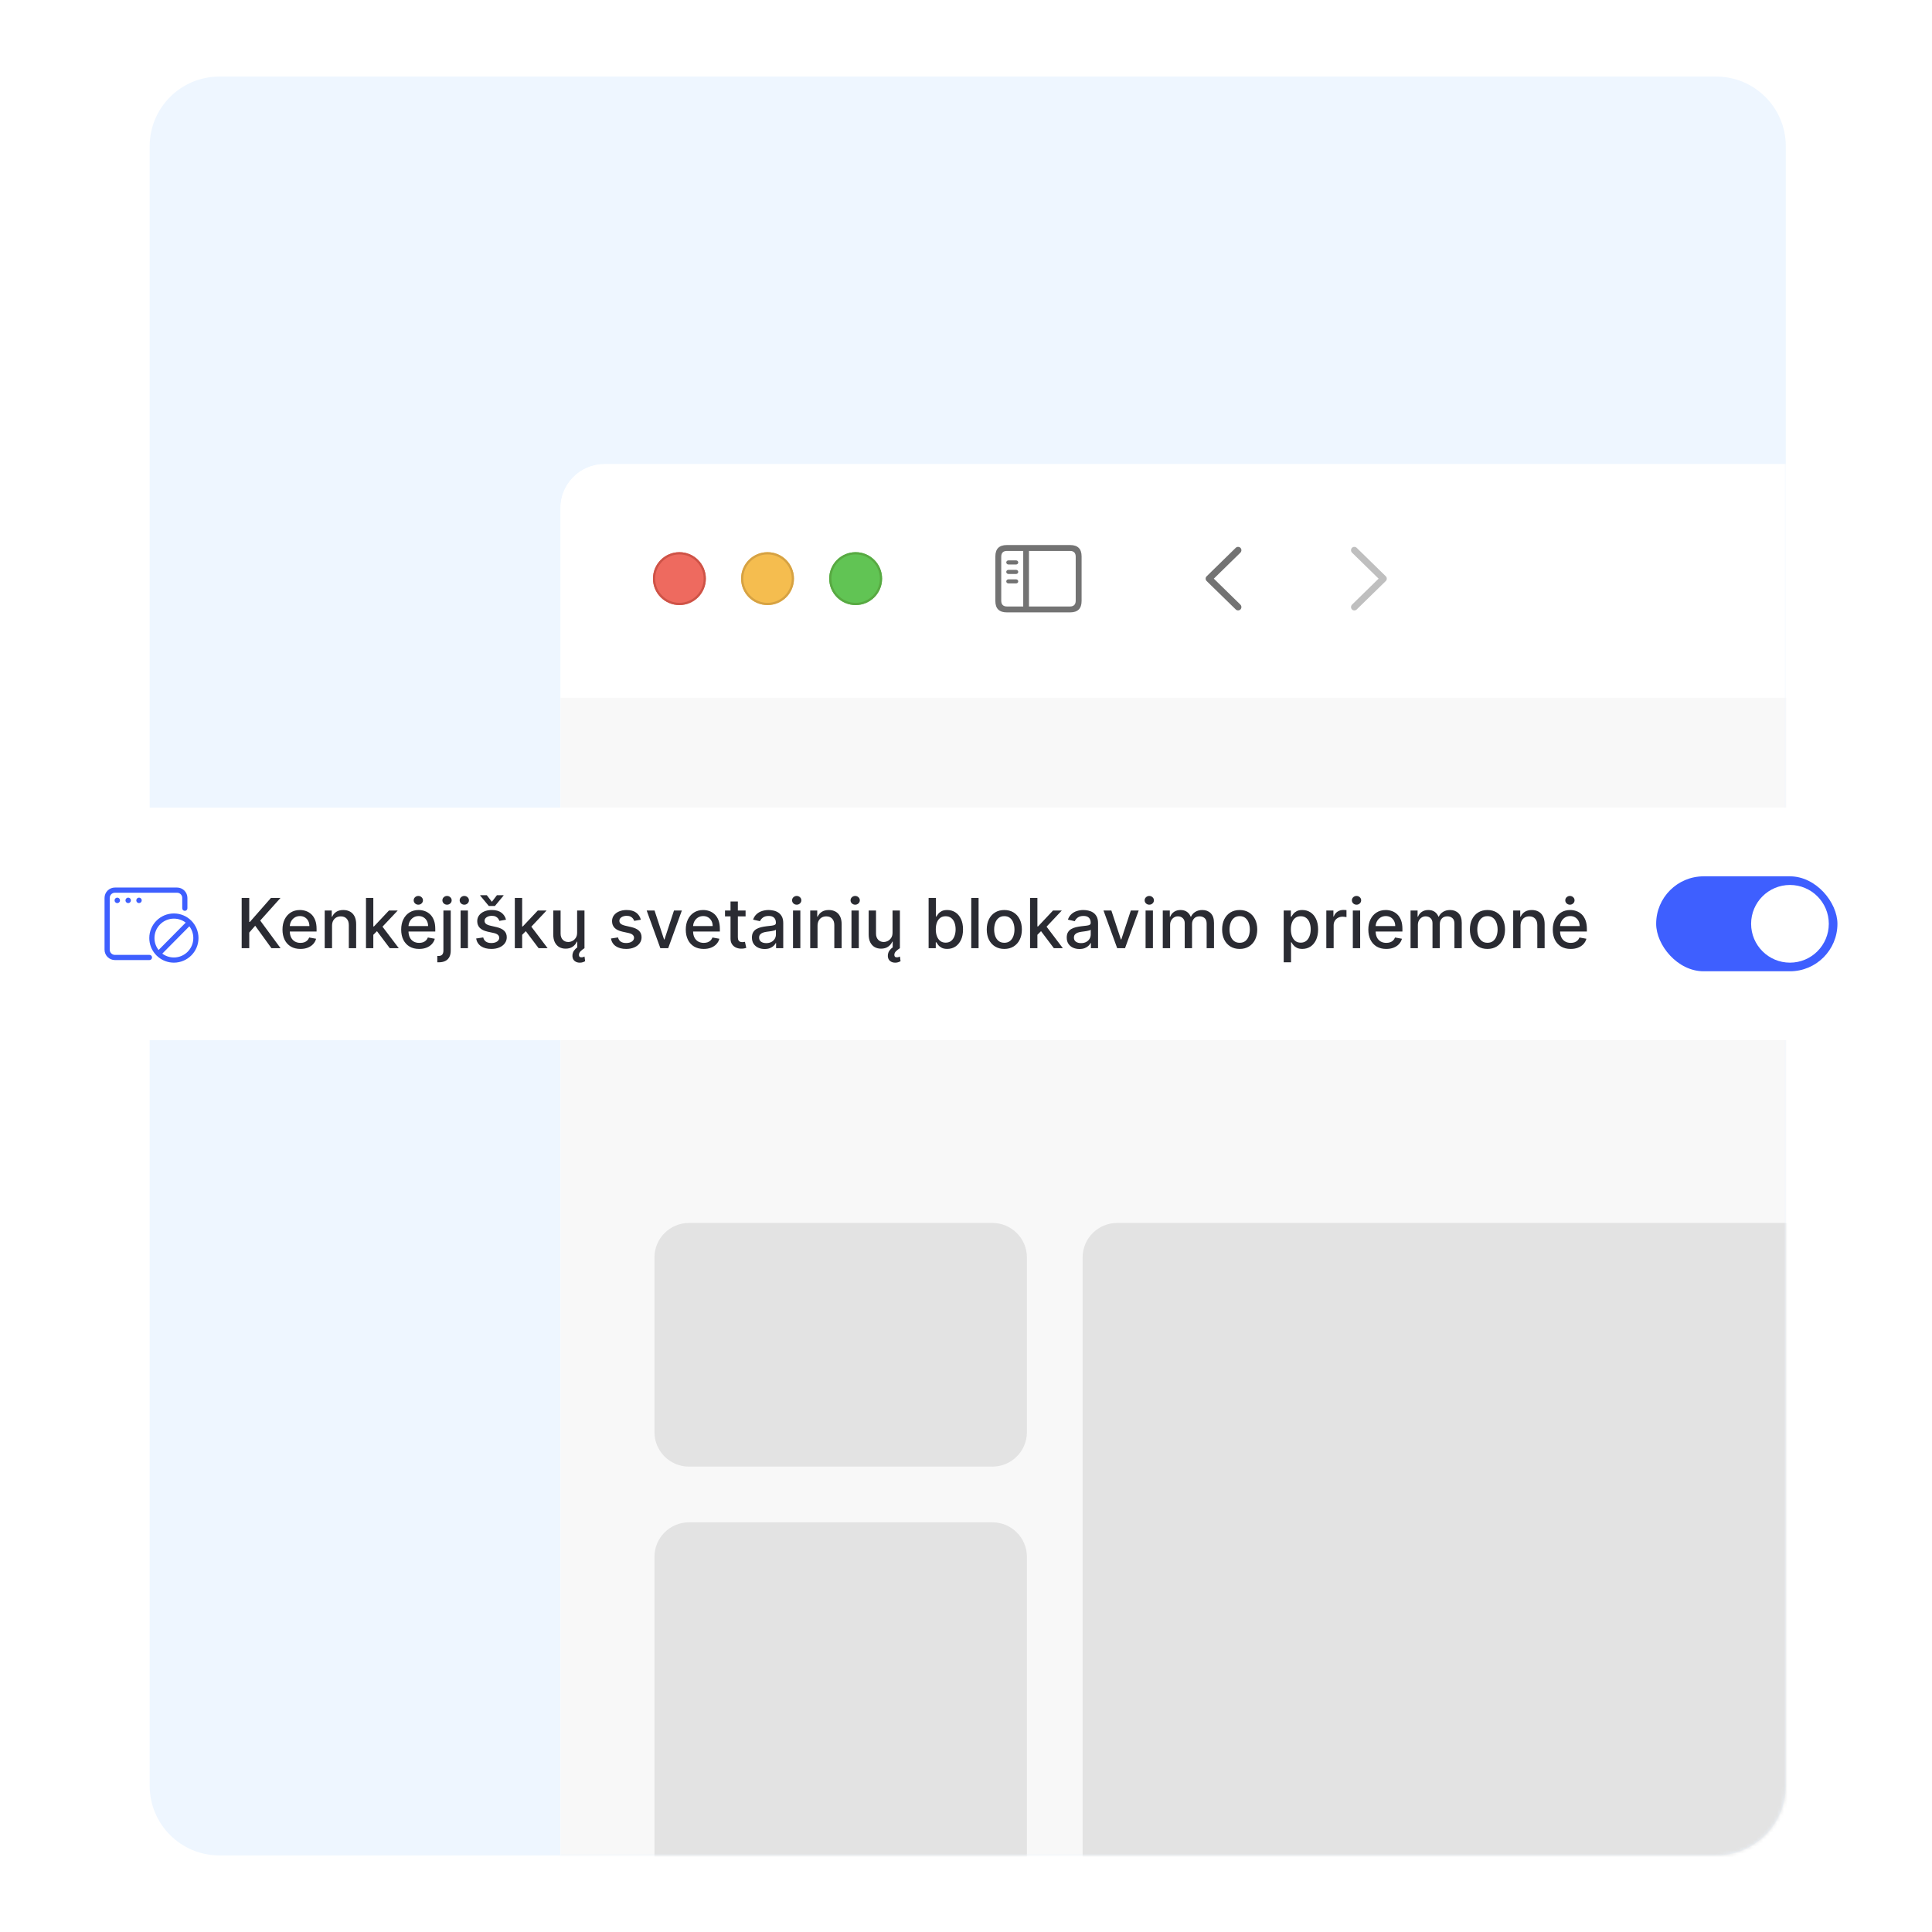
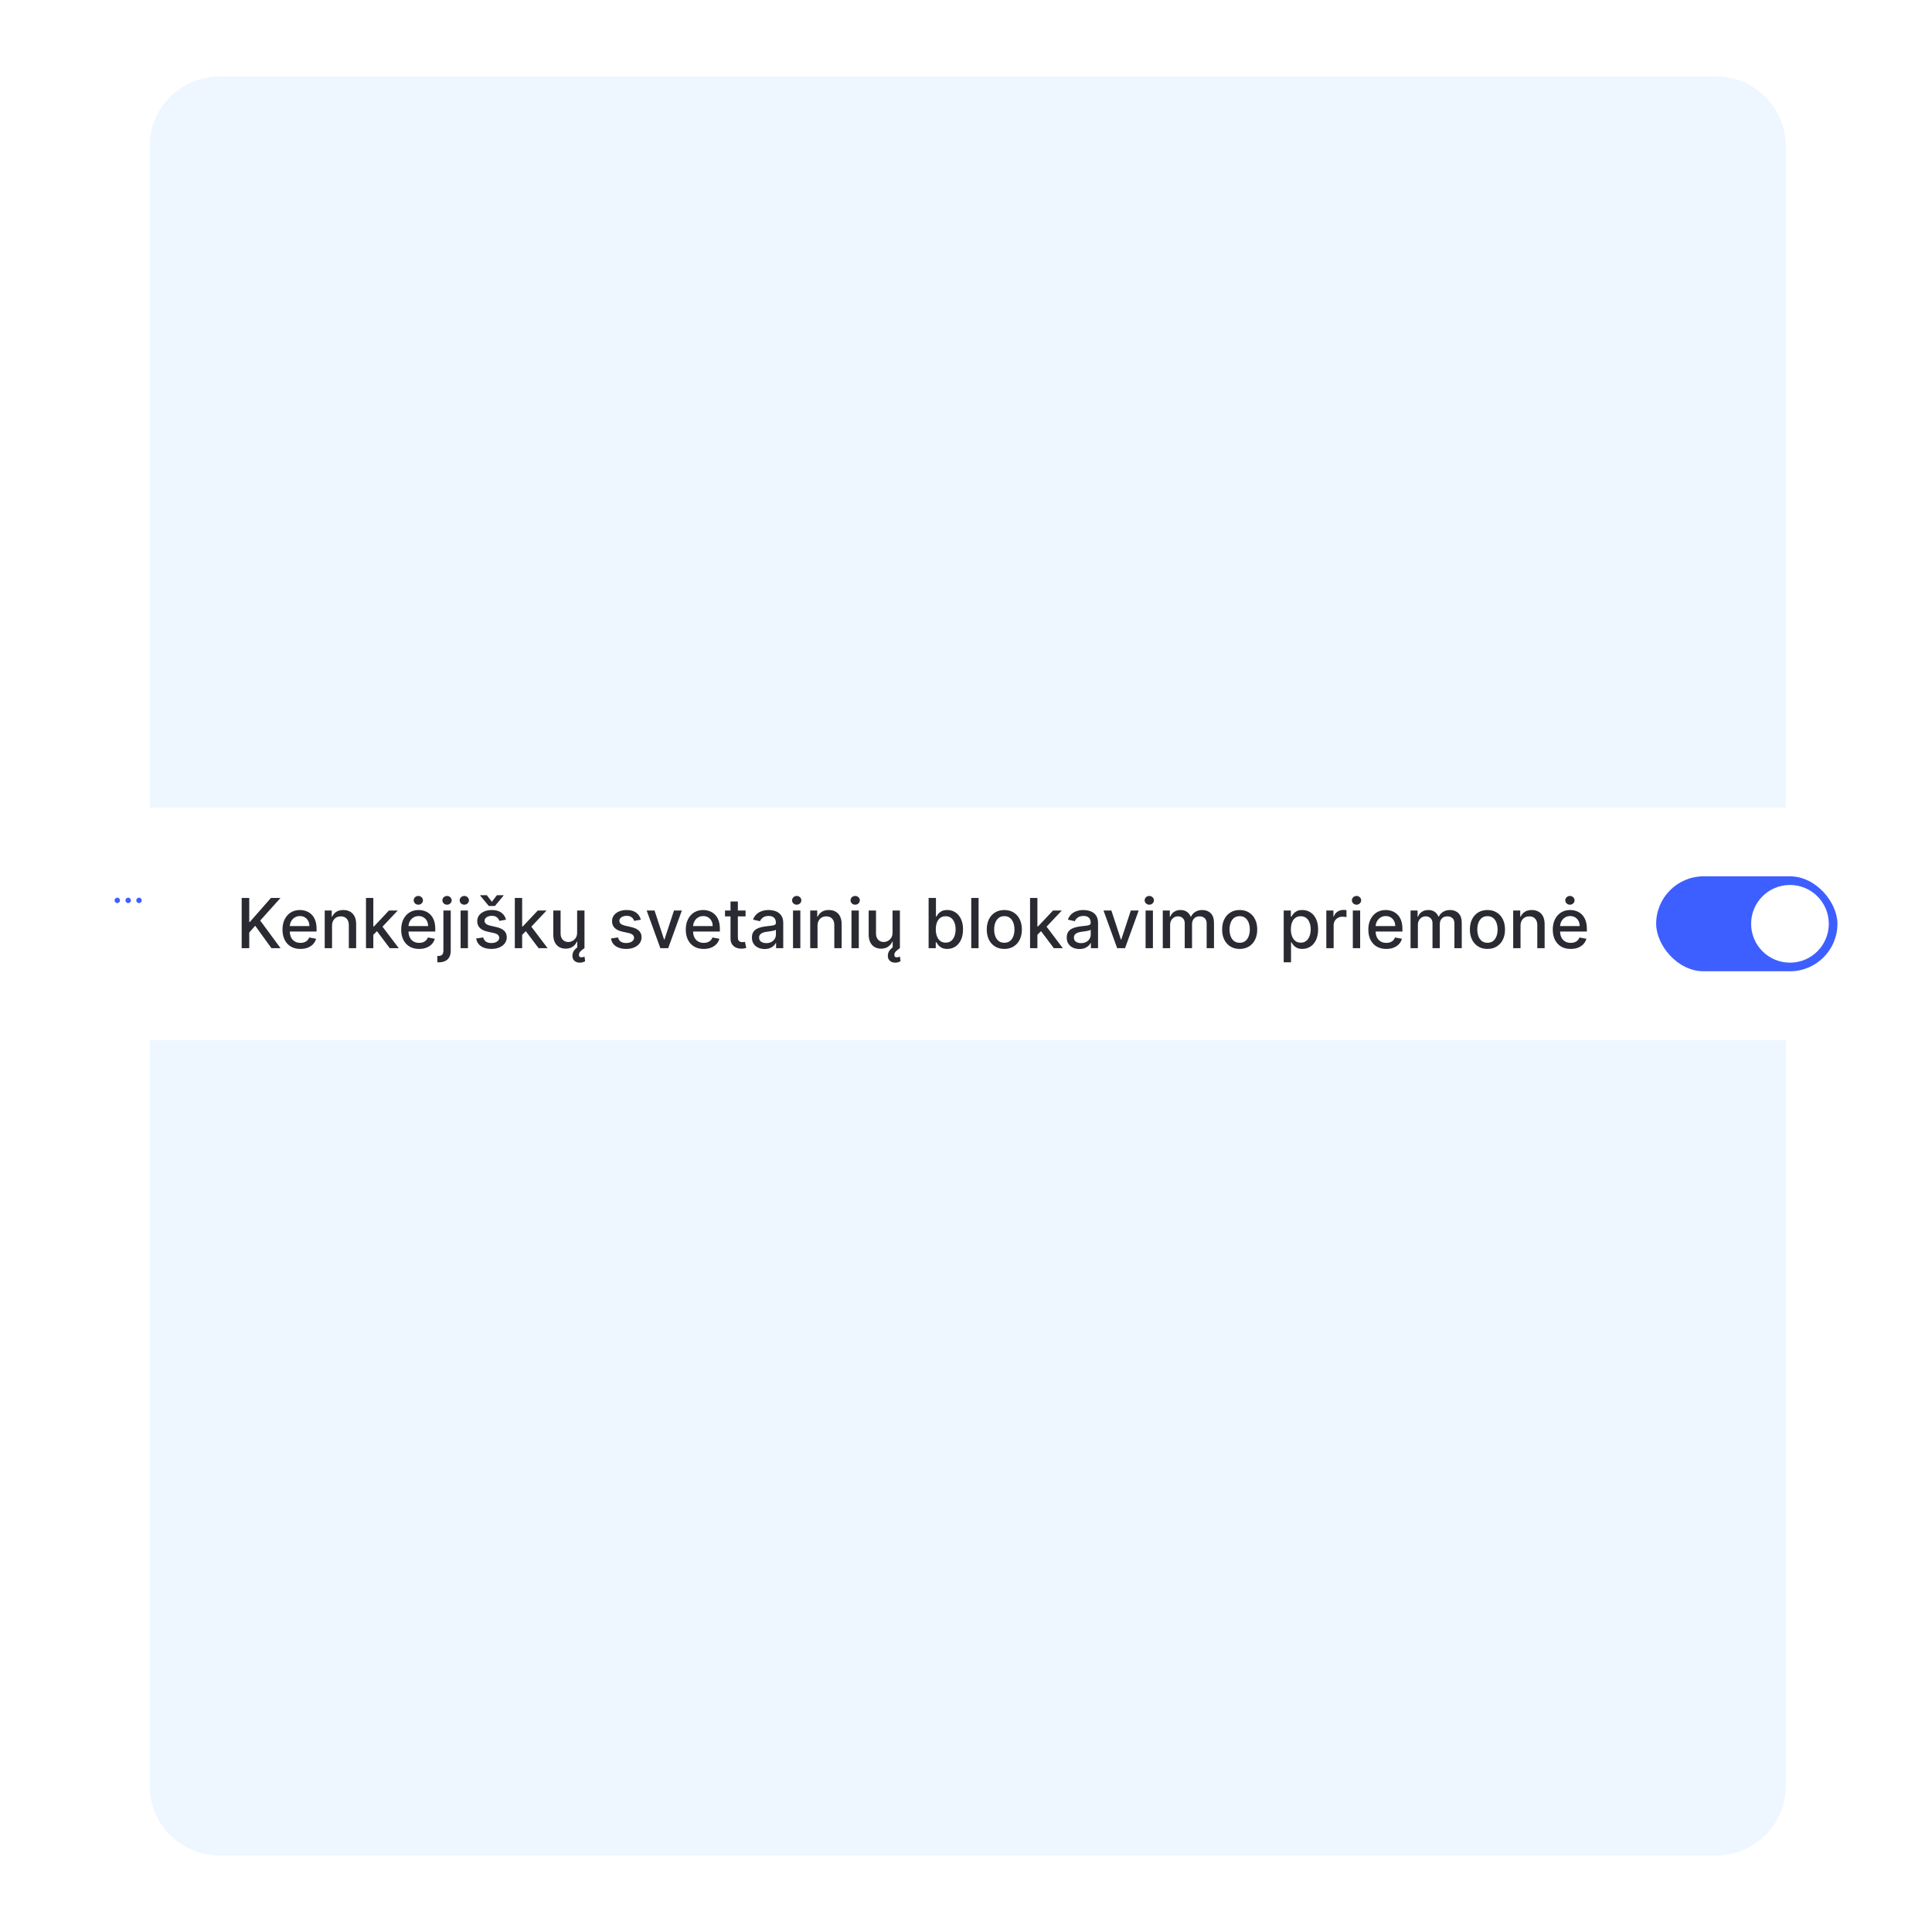
<svg xmlns="http://www.w3.org/2000/svg" width="555" height="555" viewBox="0 0 555 555" fill="none">
  <g clip-path="url(#clip0_4918_7730)">
    <path d="M43 42C43 30.954 51.954 22 63 22H493C504.046 22 513 30.954 513 42V513C513 524.046 504.046 533 493 533H63C51.954 533 43 524.046 43 513V42Z" fill="#EEF6FF" />
    <mask id="mask0_4918_7730" style="mask-type:alpha" maskUnits="userSpaceOnUse" x="43" y="22" width="470" height="511">
-       <path d="M43 42C43 30.954 51.954 22 63 22H493C504.046 22 513 30.954 513 42V513C513 524.046 504.046 533 493 533H63C51.954 533 43 524.046 43 513V42Z" fill="#D9D9D9" />
-     </mask>
+       </mask>
    <g mask="url(#mask0_4918_7730)">
      <g filter="url(#filter0_dd_4918_7730)">
        <g clip-path="url(#clip1_4918_7730)">
          <rect x="161" y="108" width="1620" height="936.349" rx="12.656" fill="white" />
          <path d="M161 175.079H1781V1044.6H161V175.079Z" fill="#F8F8F8" />
          <g filter="url(#filter1_di_4918_7730)">
            <path d="M161 120.656C161 113.666 166.666 108 173.656 108H1768.34C1775.33 108 1781 113.666 1781 120.656V175.078H161V120.656Z" fill="white" />
            <g clip-path="url(#clip2_4918_7730)">
              <path d="M354.976 149.75L346.645 141.619C346.445 141.419 346.34 141.177 346.34 140.915C346.34 140.642 346.455 140.379 346.655 140.211L354.976 132.069C355.154 131.89 355.385 131.785 355.658 131.785C356.205 131.785 356.614 132.206 356.614 132.752C356.614 133.004 356.509 133.256 356.341 133.435L348.693 140.915L356.341 148.395C356.509 148.573 356.614 148.815 356.614 149.078C356.614 149.624 356.205 150.034 355.658 150.034C355.385 150.034 355.154 149.929 354.976 149.75Z" fill="#737373" />
              <path d="M389.061 150.044C389.335 150.044 389.566 149.939 389.744 149.761L398.075 141.619C398.275 141.419 398.38 141.177 398.38 140.915C398.38 140.642 398.275 140.39 398.075 140.211L389.755 132.08C389.566 131.89 389.335 131.785 389.061 131.785C388.515 131.785 388.105 132.206 388.105 132.752C388.105 133.004 388.211 133.256 388.379 133.435L396.027 140.915L388.379 148.395C388.211 148.573 388.105 148.815 388.105 149.078C388.105 149.624 388.515 150.044 389.061 150.044Z" fill="#BFBFBF" />
            </g>
            <path d="M289.232 150.601H307.407C309.613 150.601 310.706 149.509 310.706 147.344V134.517C310.706 132.353 309.613 131.26 307.407 131.26H289.232C287.037 131.26 285.934 132.342 285.934 134.517V147.344C285.934 149.519 287.037 150.601 289.232 150.601ZM289.253 148.91C288.203 148.91 287.625 148.353 287.625 147.26V134.601C287.625 133.508 288.203 132.952 289.253 132.952H293.939V148.91H289.253ZM307.386 132.952C308.426 132.952 309.015 133.508 309.015 134.601V147.26C309.015 148.353 308.426 148.91 307.386 148.91H295.588V132.952H307.386ZM291.911 136.849C292.237 136.849 292.51 136.566 292.51 136.261C292.51 135.946 292.237 135.673 291.911 135.673H289.663C289.348 135.673 289.064 135.946 289.064 136.261C289.064 136.566 289.348 136.849 289.663 136.849H291.911ZM291.911 139.57C292.237 139.57 292.51 139.287 292.51 138.971C292.51 138.656 292.237 138.394 291.911 138.394H289.663C289.348 138.394 289.064 138.656 289.064 138.971C289.064 139.287 289.348 139.57 289.663 139.57H291.911ZM291.911 142.281C292.237 142.281 292.51 142.018 292.51 141.703C292.51 141.388 292.237 141.115 291.911 141.115H289.663C289.348 141.115 289.064 141.388 289.064 141.703C289.064 142.018 289.348 142.281 289.663 142.281H291.911Z" fill="#737373" />
            <g filter="url(#filter2_i_4918_7730)">
              <path fill-rule="evenodd" clip-rule="evenodd" d="M195.172 148.5C199.366 148.5 202.766 145.1 202.766 140.906C202.766 136.712 199.366 133.312 195.172 133.312C190.978 133.312 187.578 136.712 187.578 140.906C187.578 145.1 190.978 148.5 195.172 148.5Z" fill="#EE6A5F" />
            </g>
-             <path d="M202.449 140.906C202.449 144.925 199.191 148.184 195.172 148.184C191.153 148.184 187.895 144.925 187.895 140.906C187.895 136.887 191.153 133.629 195.172 133.629C199.191 133.629 202.449 136.887 202.449 140.906Z" stroke="#CE5347" stroke-width="0.633" />
+             <path d="M202.449 140.906C202.449 144.925 199.191 148.184 195.172 148.184C191.153 148.184 187.895 144.925 187.895 140.906C187.895 136.887 191.153 133.629 195.172 133.629C199.191 133.629 202.449 136.887 202.449 140.906" stroke="#CE5347" stroke-width="0.633" />
            <g filter="url(#filter3_i_4918_7730)">
              <path fill-rule="evenodd" clip-rule="evenodd" d="M220.484 148.5C224.678 148.5 228.078 145.1 228.078 140.906C228.078 136.712 224.678 133.312 220.484 133.312C216.29 133.312 212.891 136.712 212.891 140.906C212.891 145.1 216.29 148.5 220.484 148.5Z" fill="#F5BD4F" />
            </g>
            <path d="M227.762 140.906C227.762 144.925 224.504 148.184 220.484 148.184C216.465 148.184 213.207 144.925 213.207 140.906C213.207 136.887 216.465 133.629 220.484 133.629C224.504 133.629 227.762 136.887 227.762 140.906Z" stroke="#D6A243" stroke-width="0.633" />
            <g filter="url(#filter4_i_4918_7730)">
              <path fill-rule="evenodd" clip-rule="evenodd" d="M245.797 148.5C249.991 148.5 253.391 145.1 253.391 140.906C253.391 136.712 249.991 133.312 245.797 133.312C241.603 133.312 238.203 136.712 238.203 140.906C238.203 145.1 241.603 148.5 245.797 148.5Z" fill="#61C454" />
            </g>
            <path d="M253.074 140.906C253.074 144.925 249.816 148.184 245.797 148.184C241.778 148.184 238.52 144.925 238.52 140.906C238.52 136.887 241.778 133.629 245.797 133.629C249.816 133.629 253.074 136.887 253.074 140.906Z" stroke="#58A942" stroke-width="0.633" />
          </g>
          <path d="M188 335.922C188 330.442 192.442 326 197.922 326H285.078C290.558 326 295 330.442 295 335.922V386.078C295 391.558 290.558 396 285.078 396H197.922C192.442 396 188 391.558 188 386.078V335.922Z" fill="#E3E3E3" />
          <path d="M188 421.922C188 416.442 192.442 412 197.922 412H285.078C290.558 412 295 416.442 295 421.922V542.078C295 547.558 290.558 552 285.078 552H197.922C192.442 552 188 547.558 188 542.078V421.922Z" fill="#E3E3E3" />
-           <path d="M311 335.922C311 330.442 315.442 326 320.922 326H584.078C589.558 326 594 330.442 594 335.922V550.078C594 555.558 589.558 560 584.078 560H320.922C315.442 560 311 555.558 311 550.078V335.922Z" fill="#E3E3E3" />
        </g>
      </g>
    </g>
    <g filter="url(#filter5_dd_4918_7730)">
      <rect x="9.567" y="217.023" width="536.866" height="66.953" rx="14.879" fill="white" shape-rendering="crispEdges" />
      <g clip-path="url(#clip3_4918_7730)">
-         <path d="M30.032 243.061C30.032 241.418 31.364 240.085 33.008 240.085H50.862C52.503 240.085 53.838 241.418 53.838 243.061V246.03L53.838 246.038C53.833 246.445 53.502 246.774 53.094 246.774C52.686 246.774 52.355 246.445 52.35 246.038V243.061C52.35 242.24 51.685 241.573 50.862 241.573H33.008C32.186 241.573 31.52 242.24 31.52 243.061V257.94C31.52 258.763 32.186 259.428 33.008 259.428L42.935 259.428C43.345 259.429 43.677 259.761 43.677 260.172C43.677 260.582 43.345 260.915 42.935 260.915H33.008C31.364 260.915 30.032 259.581 30.032 257.94V243.061Z" fill="#3E5FFF" />
-         <path fill-rule="evenodd" clip-rule="evenodd" d="M53.344 250.16C52.404 249.44 51.229 249.013 49.954 249.013C46.872 249.013 44.374 251.511 44.374 254.592C44.374 255.888 44.815 257.079 45.556 258.026L53.344 250.16ZM46.62 259.067L54.395 251.214C55.109 252.151 55.533 253.322 55.533 254.592C55.533 257.673 53.035 260.171 49.954 260.171C48.703 260.171 47.551 259.761 46.62 259.067ZM45.566 260.132C46.771 261.088 48.296 261.659 49.954 261.659C53.857 261.659 57.021 258.495 57.021 254.592C57.021 250.689 53.857 247.525 49.954 247.525C46.051 247.525 42.887 250.689 42.887 254.592C42.887 256.301 43.493 257.868 44.503 259.091C44.646 259.264 44.798 259.431 44.957 259.59C44.974 259.606 44.99 259.623 45.007 259.639C45.184 259.813 45.371 259.978 45.566 260.132Z" fill="#3E5FFF" />
        <path d="M34.475 243.769C34.475 244.201 34.125 244.551 33.693 244.551C33.261 244.551 32.91 244.201 32.91 243.769C32.91 243.336 33.261 242.986 33.693 242.986C34.125 242.986 34.475 243.336 34.475 243.769Z" fill="#3E5FFF" />
        <path d="M37.607 243.769C37.607 244.201 37.256 244.551 36.824 244.551C36.392 244.551 36.041 244.201 36.041 243.769C36.041 243.336 36.392 242.986 36.824 242.986C37.256 242.986 37.607 243.336 37.607 243.769Z" fill="#3E5FFF" />
        <path d="M40.717 243.769C40.717 244.201 40.366 244.551 39.934 244.551C39.502 244.551 39.151 244.201 39.151 243.769C39.151 243.336 39.502 242.986 39.934 242.986C40.366 242.986 40.717 243.336 40.717 243.769Z" fill="#3E5FFF" />
      </g>
      <path d="M69.426 257.5V243.072H71.603V249.962H71.779L77.83 243.072H80.571L74.752 249.568L80.592 257.5H77.971L73.308 251.054L71.603 253.012V257.5H69.426ZM86.3 257.718C85.234 257.718 84.316 257.491 83.545 257.035C82.78 256.575 82.188 255.929 81.77 255.098C81.357 254.262 81.15 253.283 81.15 252.16C81.15 251.052 81.357 250.075 81.77 249.229C82.188 248.384 82.77 247.724 83.517 247.25C84.269 246.776 85.147 246.538 86.152 246.538C86.762 246.538 87.354 246.639 87.927 246.841C88.5 247.043 89.014 247.36 89.47 247.792C89.925 248.224 90.285 248.786 90.548 249.476C90.811 250.162 90.942 250.995 90.942 251.977V252.724H82.341V251.146H88.878C88.878 250.591 88.766 250.101 88.54 249.673C88.315 249.241 87.998 248.901 87.589 248.652C87.185 248.403 86.711 248.278 86.166 248.278C85.574 248.278 85.058 248.424 84.616 248.715C84.179 249.002 83.841 249.377 83.602 249.842C83.367 250.303 83.249 250.803 83.249 251.343V252.576C83.249 253.299 83.376 253.914 83.63 254.421C83.888 254.929 84.247 255.316 84.708 255.584C85.168 255.847 85.706 255.978 86.321 255.978C86.72 255.978 87.084 255.922 87.413 255.809C87.742 255.692 88.026 255.518 88.265 255.288C88.505 255.058 88.688 254.774 88.815 254.436L90.808 254.795C90.649 255.382 90.362 255.896 89.949 256.338C89.54 256.774 89.026 257.115 88.406 257.359C87.791 257.599 87.089 257.718 86.3 257.718ZM95.386 251.075V257.5H93.279V246.679H95.301V248.44H95.435C95.684 247.867 96.074 247.407 96.605 247.06C97.14 246.712 97.814 246.538 98.626 246.538C99.364 246.538 100.009 246.693 100.564 247.003C101.118 247.309 101.548 247.764 101.853 248.37C102.158 248.976 102.311 249.725 102.311 250.617V257.5H100.204V250.871C100.204 250.087 100 249.474 99.591 249.032C99.183 248.586 98.622 248.363 97.908 248.363C97.419 248.363 96.985 248.469 96.605 248.68C96.229 248.891 95.931 249.201 95.71 249.61C95.494 250.014 95.386 250.502 95.386 251.075ZM107.073 253.83L107.059 251.258H107.425L111.737 246.679H114.259L109.341 251.892H109.01L107.073 253.83ZM105.136 257.5V243.072H107.242V257.5H105.136ZM111.969 257.5L108.094 252.357L109.546 250.885L114.555 257.5H111.969ZM120.396 257.718C119.33 257.718 118.412 257.491 117.642 257.035C116.876 256.575 116.285 255.929 115.867 255.098C115.453 254.262 115.247 253.283 115.247 252.16C115.247 251.052 115.453 250.075 115.867 249.229C116.285 248.384 116.867 247.724 117.614 247.25C118.365 246.776 119.243 246.538 120.248 246.538C120.859 246.538 121.451 246.639 122.024 246.841C122.597 247.043 123.111 247.36 123.567 247.792C124.022 248.224 124.381 248.786 124.644 249.476C124.907 250.162 125.039 250.995 125.039 251.977V252.724H116.437V251.146H122.975C122.975 250.591 122.862 250.101 122.637 249.673C122.411 249.241 122.094 248.901 121.686 248.652C121.282 248.403 120.807 248.278 120.263 248.278C119.671 248.278 119.154 248.424 118.713 248.715C118.276 249.002 117.938 249.377 117.698 249.842C117.463 250.303 117.346 250.803 117.346 251.343V252.576C117.346 253.299 117.473 253.914 117.726 254.421C117.985 254.929 118.344 255.316 118.804 255.584C119.265 255.847 119.802 255.978 120.418 255.978C120.817 255.978 121.181 255.922 121.509 255.809C121.838 255.692 122.122 255.518 122.362 255.288C122.601 255.058 122.785 254.774 122.911 254.436L124.905 254.795C124.745 255.382 124.459 255.896 124.046 256.338C123.637 256.774 123.123 257.115 122.503 257.359C121.888 257.599 121.185 257.718 120.396 257.718ZM120.171 245.01C119.805 245.01 119.49 244.888 119.227 244.643C118.969 244.394 118.839 244.099 118.839 243.756C118.839 243.408 118.969 243.112 119.227 242.868C119.49 242.619 119.805 242.495 120.171 242.495C120.537 242.495 120.85 242.619 121.108 242.868C121.371 243.112 121.502 243.408 121.502 243.756C121.502 244.099 121.371 244.394 121.108 244.643C120.85 244.888 120.537 245.01 120.171 245.01ZM127.376 246.679H129.482V258.204C129.482 258.928 129.351 259.538 129.088 260.036C128.83 260.534 128.444 260.912 127.933 261.17C127.425 261.429 126.798 261.558 126.052 261.558C125.976 261.558 125.906 261.558 125.84 261.558C125.77 261.558 125.697 261.555 125.622 261.551V259.74C125.688 259.74 125.746 259.74 125.798 259.74C125.845 259.74 125.899 259.74 125.96 259.74C126.458 259.74 126.817 259.606 127.038 259.339C127.263 259.076 127.376 258.693 127.376 258.19V246.679ZM128.419 245.01C128.052 245.01 127.738 244.888 127.475 244.643C127.216 244.394 127.087 244.099 127.087 243.756C127.087 243.408 127.216 243.112 127.475 242.868C127.738 242.619 128.052 242.495 128.419 242.495C128.785 242.495 129.097 242.619 129.356 242.868C129.619 243.112 129.75 243.408 129.75 243.756C129.75 244.099 129.619 244.394 129.356 244.643C129.097 244.888 128.785 245.01 128.419 245.01ZM132.316 257.5V246.679H134.422V257.5H132.316ZM133.38 245.01C133.014 245.01 132.699 244.888 132.436 244.643C132.178 244.394 132.048 244.099 132.048 243.756C132.048 243.408 132.178 243.112 132.436 242.868C132.699 242.619 133.014 242.495 133.38 242.495C133.746 242.495 134.058 242.619 134.317 242.868C134.58 243.112 134.711 243.408 134.711 243.756C134.711 244.099 134.58 244.394 134.317 244.643C134.058 244.888 133.746 245.01 133.38 245.01ZM145.365 249.321L143.456 249.659C143.376 249.415 143.249 249.183 143.075 248.962C142.906 248.741 142.676 248.56 142.385 248.419C142.094 248.278 141.73 248.208 141.293 248.208C140.696 248.208 140.199 248.342 139.799 248.61C139.4 248.873 139.201 249.213 139.201 249.631C139.201 249.993 139.334 250.284 139.602 250.505C139.87 250.725 140.302 250.906 140.898 251.047L142.617 251.442C143.613 251.672 144.355 252.026 144.843 252.505C145.332 252.984 145.576 253.607 145.576 254.372C145.576 255.02 145.388 255.598 145.012 256.105C144.641 256.608 144.123 257.002 143.456 257.289C142.793 257.575 142.026 257.718 141.152 257.718C139.94 257.718 138.952 257.46 138.186 256.943C137.421 256.422 136.951 255.682 136.777 254.724L138.813 254.414C138.94 254.945 139.201 255.347 139.595 255.619C139.99 255.887 140.504 256.021 141.138 256.021C141.828 256.021 142.38 255.877 142.793 255.591C143.207 255.3 143.413 254.945 143.413 254.527C143.413 254.189 143.287 253.905 143.033 253.675C142.784 253.445 142.401 253.271 141.885 253.153L140.053 252.752C139.043 252.522 138.297 252.155 137.813 251.653C137.334 251.15 137.094 250.514 137.094 249.744C137.094 249.105 137.273 248.546 137.63 248.067C137.987 247.588 138.48 247.215 139.109 246.947C139.738 246.675 140.459 246.538 141.272 246.538C142.441 246.538 143.362 246.792 144.033 247.299C144.705 247.802 145.149 248.476 145.365 249.321ZM139.849 242.29L141.3 244.178L142.744 242.29H144.653V242.396L142.173 245.383H140.419L137.947 242.396V242.29H139.849ZM149.829 253.83L149.815 251.258H150.182L154.493 246.679H157.015L152.098 251.892H151.767L149.829 253.83ZM147.892 257.5V243.072H149.998V257.5H147.892ZM154.725 257.5L150.851 252.357L152.302 250.885L157.311 257.5H154.725ZM165.789 253.012V246.679H167.903V257.5H165.831V255.626H165.719C165.47 256.204 165.071 256.685 164.521 257.07C163.976 257.451 163.298 257.641 162.485 257.641C161.79 257.641 161.175 257.488 160.639 257.183C160.109 256.873 159.691 256.415 159.386 255.809C159.085 255.203 158.935 254.454 158.935 253.562V246.679H161.041V253.308C161.041 254.046 161.245 254.633 161.654 255.07C162.063 255.506 162.593 255.725 163.246 255.725C163.641 255.725 164.033 255.626 164.423 255.429C164.817 255.232 165.143 254.933 165.402 254.534C165.665 254.135 165.794 253.628 165.789 253.012ZM166.557 261.663C165.965 261.663 165.472 261.504 165.078 261.184C164.688 260.87 164.474 260.409 164.437 259.804C164.413 259.447 164.472 259.087 164.613 258.726C164.754 258.364 164.991 258.021 165.324 257.697C165.658 257.373 166.099 257.087 166.649 256.838L167.903 257.5C167.471 257.777 167.097 258.071 166.783 258.381C166.468 258.691 166.311 259.043 166.311 259.437C166.311 259.653 166.365 259.822 166.473 259.945C166.581 260.067 166.766 260.128 167.029 260.128C167.222 260.128 167.393 260.102 167.543 260.05C167.694 259.999 167.816 259.949 167.91 259.902L168.093 261.241C167.928 261.339 167.717 261.433 167.459 261.523C167.205 261.616 166.905 261.663 166.557 261.663ZM184.091 249.321L182.182 249.659C182.102 249.415 181.976 249.183 181.802 248.962C181.633 248.741 181.403 248.56 181.112 248.419C180.82 248.278 180.456 248.208 180.02 248.208C179.423 248.208 178.925 248.342 178.526 248.61C178.127 248.873 177.927 249.213 177.927 249.631C177.927 249.993 178.061 250.284 178.329 250.505C178.597 250.725 179.029 250.906 179.625 251.047L181.344 251.442C182.34 251.672 183.082 252.026 183.57 252.505C184.059 252.984 184.303 253.607 184.303 254.372C184.303 255.02 184.115 255.598 183.739 256.105C183.368 256.608 182.849 257.002 182.182 257.289C181.52 257.575 180.752 257.718 179.879 257.718C178.667 257.718 177.678 257.46 176.913 256.943C176.147 256.422 175.678 255.682 175.504 254.724L177.54 254.414C177.667 254.945 177.927 255.347 178.322 255.619C178.716 255.887 179.231 256.021 179.865 256.021C180.555 256.021 181.107 255.877 181.52 255.591C181.933 255.3 182.14 254.945 182.14 254.527C182.14 254.189 182.013 253.905 181.76 253.675C181.511 253.445 181.128 253.271 180.611 253.153L178.78 252.752C177.77 252.522 177.023 252.155 176.539 251.653C176.06 251.15 175.821 250.514 175.821 249.744C175.821 249.105 175.999 248.546 176.356 248.067C176.713 247.588 177.206 247.215 177.836 246.947C178.465 246.675 179.186 246.538 179.998 246.538C181.168 246.538 182.088 246.792 182.76 247.299C183.432 247.802 183.875 248.476 184.091 249.321ZM195.876 246.679L191.952 257.5H189.697L185.766 246.679H188.028L190.768 255.006H190.881L193.614 246.679H195.876ZM202.151 257.718C201.085 257.718 200.166 257.491 199.396 257.035C198.631 256.575 198.039 255.929 197.621 255.098C197.208 254.262 197.001 253.283 197.001 252.16C197.001 251.052 197.208 250.075 197.621 249.229C198.039 248.384 198.621 247.724 199.368 247.25C200.119 246.776 200.998 246.538 202.003 246.538C202.613 246.538 203.205 246.639 203.778 246.841C204.351 247.043 204.865 247.36 205.321 247.792C205.776 248.224 206.136 248.786 206.399 249.476C206.662 250.162 206.793 250.995 206.793 251.977V252.724H198.192V251.146H204.729C204.729 250.591 204.616 250.101 204.391 249.673C204.165 249.241 203.848 248.901 203.44 248.652C203.036 248.403 202.562 248.278 202.017 248.278C201.425 248.278 200.908 248.424 200.467 248.715C200.03 249.002 199.692 249.377 199.453 249.842C199.218 250.303 199.1 250.803 199.1 251.343V252.576C199.1 253.299 199.227 253.914 199.481 254.421C199.739 254.929 200.098 255.316 200.559 255.584C201.019 255.847 201.557 255.978 202.172 255.978C202.571 255.978 202.935 255.922 203.264 255.809C203.592 255.692 203.877 255.518 204.116 255.288C204.356 255.058 204.539 254.774 204.666 254.436L206.659 254.795C206.5 255.382 206.213 255.896 205.8 256.338C205.391 256.774 204.877 257.115 204.257 257.359C203.642 257.599 202.94 257.718 202.151 257.718ZM214.181 246.679V248.37H208.271V246.679H214.181ZM209.856 244.087H211.962V254.323C211.962 254.731 212.023 255.039 212.145 255.246C212.268 255.448 212.425 255.586 212.617 255.661C212.815 255.732 213.028 255.767 213.258 255.767C213.428 255.767 213.575 255.755 213.702 255.732C213.829 255.708 213.928 255.69 213.998 255.675L214.379 257.415C214.256 257.462 214.083 257.509 213.857 257.556C213.632 257.608 213.35 257.636 213.012 257.641C212.458 257.65 211.941 257.552 211.462 257.345C210.983 257.138 210.596 256.819 210.3 256.387C210.004 255.955 209.856 255.412 209.856 254.76V244.087ZM219.66 257.74C218.975 257.74 218.355 257.613 217.801 257.359C217.246 257.101 216.807 256.727 216.483 256.239C216.164 255.751 216.004 255.152 216.004 254.443C216.004 253.832 216.122 253.33 216.356 252.935C216.591 252.54 216.908 252.228 217.307 251.998C217.707 251.768 218.153 251.594 218.646 251.477C219.139 251.359 219.642 251.27 220.154 251.209C220.802 251.134 221.328 251.073 221.732 251.026C222.135 250.974 222.429 250.892 222.612 250.779C222.795 250.667 222.887 250.483 222.887 250.23V250.181C222.887 249.565 222.713 249.089 222.366 248.75C222.023 248.412 221.511 248.243 220.83 248.243C220.121 248.243 219.562 248.401 219.153 248.715C218.749 249.025 218.47 249.37 218.315 249.751L216.335 249.3C216.57 248.642 216.913 248.112 217.364 247.708C217.819 247.299 218.343 247.003 218.935 246.82C219.527 246.632 220.149 246.538 220.802 246.538C221.234 246.538 221.692 246.59 222.175 246.693C222.664 246.792 223.119 246.975 223.542 247.243C223.969 247.511 224.319 247.893 224.592 248.391C224.864 248.884 225 249.525 225 250.314V257.5H222.943V256.021H222.859C222.722 256.293 222.518 256.561 222.246 256.824C221.973 257.087 221.624 257.305 221.196 257.479C220.769 257.653 220.257 257.74 219.66 257.74ZM220.118 256.049C220.701 256.049 221.198 255.934 221.612 255.704C222.03 255.473 222.347 255.173 222.563 254.802C222.784 254.426 222.894 254.025 222.894 253.597V252.202C222.819 252.277 222.673 252.348 222.457 252.414C222.246 252.475 222.004 252.529 221.732 252.576C221.459 252.618 221.194 252.658 220.935 252.695C220.677 252.728 220.461 252.757 220.287 252.78C219.879 252.832 219.505 252.919 219.167 253.041C218.834 253.163 218.566 253.339 218.364 253.569C218.167 253.794 218.068 254.095 218.068 254.471C218.068 254.992 218.261 255.387 218.646 255.654C219.031 255.917 219.522 256.049 220.118 256.049ZM227.806 257.5V246.679H229.912V257.5H227.806ZM228.87 245.01C228.503 245.01 228.189 244.888 227.926 244.643C227.667 244.394 227.538 244.099 227.538 243.756C227.538 243.408 227.667 243.112 227.926 242.868C228.189 242.619 228.503 242.495 228.87 242.495C229.236 242.495 229.548 242.619 229.807 242.868C230.07 243.112 230.201 243.408 230.201 243.756C230.201 244.099 230.07 244.394 229.807 244.643C229.548 244.888 229.236 245.01 228.87 245.01ZM234.852 251.075V257.5H232.746V246.679H234.768V248.44H234.902C235.151 247.867 235.54 247.407 236.071 247.06C236.607 246.712 237.28 246.538 238.093 246.538C238.83 246.538 239.476 246.693 240.03 247.003C240.584 247.309 241.014 247.764 241.319 248.37C241.625 248.976 241.777 249.725 241.777 250.617V257.5H239.671V250.871C239.671 250.087 239.467 249.474 239.058 249.032C238.649 248.586 238.088 248.363 237.374 248.363C236.886 248.363 236.452 248.469 236.071 248.68C235.695 248.891 235.397 249.201 235.176 249.61C234.96 250.014 234.852 250.502 234.852 251.075ZM244.602 257.5V246.679H246.709V257.5H244.602ZM245.666 245.01C245.3 245.01 244.985 244.888 244.722 244.643C244.464 244.394 244.335 244.099 244.335 243.756C244.335 243.408 244.464 243.112 244.722 242.868C244.985 242.619 245.3 242.495 245.666 242.495C246.032 242.495 246.345 242.619 246.603 242.868C246.866 243.112 246.998 243.408 246.998 243.756C246.998 244.099 246.866 244.394 246.603 244.643C246.345 244.888 246.032 245.01 245.666 245.01ZM256.397 253.012V246.679H258.51V257.5H256.439V255.626H256.327C256.078 256.204 255.678 256.685 255.129 257.07C254.584 257.451 253.905 257.641 253.093 257.641C252.398 257.641 251.783 257.488 251.247 257.183C250.717 256.873 250.299 256.415 249.993 255.809C249.693 255.203 249.542 254.454 249.542 253.562V246.679H251.649V253.308C251.649 254.046 251.853 254.633 252.262 255.07C252.67 255.506 253.201 255.725 253.854 255.725C254.248 255.725 254.64 255.626 255.03 255.429C255.425 255.232 255.751 254.933 256.01 254.534C256.273 254.135 256.402 253.628 256.397 253.012ZM257.165 261.663C256.573 261.663 256.08 261.504 255.685 261.184C255.296 260.87 255.082 260.409 255.044 259.804C255.021 259.447 255.08 259.087 255.22 258.726C255.361 258.364 255.599 258.021 255.932 257.697C256.265 257.373 256.707 257.087 257.256 256.838L258.51 257.5C258.078 257.777 257.705 258.071 257.39 258.381C257.076 258.691 256.918 259.043 256.918 259.437C256.918 259.653 256.972 259.822 257.08 259.945C257.188 260.067 257.374 260.128 257.637 260.128C257.829 260.128 258.001 260.102 258.151 260.05C258.301 259.999 258.424 259.949 258.517 259.902L258.701 261.241C258.536 261.339 258.325 261.433 258.067 261.523C257.813 261.616 257.512 261.663 257.165 261.663ZM266.76 257.5V243.072H268.866V248.433H268.993C269.115 248.208 269.291 247.947 269.521 247.651C269.751 247.356 270.071 247.097 270.479 246.877C270.888 246.651 271.428 246.538 272.1 246.538C272.973 246.538 273.753 246.759 274.439 247.201C275.124 247.642 275.662 248.278 276.052 249.11C276.446 249.941 276.644 250.941 276.644 252.111C276.644 253.28 276.449 254.283 276.059 255.119C275.669 255.95 275.134 256.591 274.453 257.042C273.772 257.488 272.994 257.711 272.121 257.711C271.463 257.711 270.926 257.601 270.508 257.38C270.094 257.16 269.77 256.901 269.535 256.605C269.301 256.309 269.12 256.046 268.993 255.816H268.817V257.5H266.76ZM268.824 252.09C268.824 252.85 268.934 253.517 269.155 254.09C269.376 254.663 269.695 255.112 270.113 255.436C270.531 255.755 271.043 255.915 271.649 255.915C272.278 255.915 272.804 255.748 273.227 255.415C273.65 255.077 273.969 254.619 274.185 254.041C274.406 253.463 274.516 252.813 274.516 252.09C274.516 251.376 274.408 250.735 274.192 250.166C273.981 249.598 273.661 249.15 273.234 248.821C272.811 248.492 272.283 248.328 271.649 248.328C271.038 248.328 270.522 248.485 270.099 248.8C269.681 249.114 269.364 249.554 269.148 250.117C268.932 250.681 268.824 251.338 268.824 252.09ZM281.115 243.072V257.5H279.009V243.072H281.115ZM288.507 257.718C287.492 257.718 286.607 257.486 285.851 257.021C285.095 256.556 284.508 255.906 284.09 255.07C283.672 254.234 283.463 253.257 283.463 252.139C283.463 251.016 283.672 250.035 284.09 249.194C284.508 248.354 285.095 247.701 285.851 247.236C286.607 246.771 287.492 246.538 288.507 246.538C289.521 246.538 290.407 246.771 291.163 247.236C291.919 247.701 292.506 248.354 292.924 249.194C293.342 250.035 293.551 251.016 293.551 252.139C293.551 253.257 293.342 254.234 292.924 255.07C292.506 255.906 291.919 256.556 291.163 257.021C290.407 257.486 289.521 257.718 288.507 257.718ZM288.514 255.95C289.171 255.95 289.716 255.776 290.148 255.429C290.58 255.081 290.9 254.619 291.106 254.041C291.318 253.463 291.423 252.827 291.423 252.132C291.423 251.442 291.318 250.807 291.106 250.23C290.9 249.647 290.58 249.18 290.148 248.828C289.716 248.476 289.171 248.3 288.514 248.3C287.852 248.3 287.302 248.476 286.865 248.828C286.433 249.18 286.112 249.647 285.9 250.23C285.694 250.807 285.59 251.442 285.59 252.132C285.59 252.827 285.694 253.463 285.9 254.041C286.112 254.619 286.433 255.081 286.865 255.429C287.302 255.776 287.852 255.95 288.514 255.95ZM297.839 253.83L297.825 251.258H298.192L302.503 246.679H305.025L300.108 251.892H299.777L297.839 253.83ZM295.902 257.5V243.072H298.009V257.5H295.902ZM302.736 257.5L298.861 252.357L300.312 250.885L305.321 257.5H302.736ZM310.094 257.74C309.408 257.74 308.788 257.613 308.234 257.359C307.68 257.101 307.241 256.727 306.917 256.239C306.597 255.751 306.438 255.152 306.438 254.443C306.438 253.832 306.555 253.33 306.79 252.935C307.025 252.54 307.342 252.228 307.741 251.998C308.14 251.768 308.586 251.594 309.079 251.477C309.572 251.359 310.075 251.27 310.587 251.209C311.235 251.134 311.761 251.073 312.165 251.026C312.569 250.974 312.862 250.892 313.046 250.779C313.229 250.667 313.32 250.483 313.32 250.23V250.181C313.32 249.565 313.147 249.089 312.799 248.75C312.456 248.412 311.944 248.243 311.263 248.243C310.554 248.243 309.995 248.401 309.587 248.715C309.183 249.025 308.903 249.37 308.748 249.751L306.769 249.3C307.003 248.642 307.346 248.112 307.797 247.708C308.253 247.299 308.776 247.003 309.368 246.82C309.96 246.632 310.582 246.538 311.235 246.538C311.667 246.538 312.125 246.59 312.609 246.693C313.097 246.792 313.553 246.975 313.975 247.243C314.403 247.511 314.753 247.893 315.025 248.391C315.298 248.884 315.434 249.525 315.434 250.314V257.5H313.377V256.021H313.292C313.156 256.293 312.952 256.561 312.679 256.824C312.407 257.087 312.057 257.305 311.63 257.479C311.202 257.653 310.69 257.74 310.094 257.74ZM310.552 256.049C311.134 256.049 311.632 255.934 312.045 255.704C312.463 255.473 312.78 255.173 312.996 254.802C313.217 254.426 313.327 254.025 313.327 253.597V252.202C313.252 252.277 313.107 252.348 312.891 252.414C312.679 252.475 312.437 252.529 312.165 252.576C311.893 252.618 311.627 252.658 311.369 252.695C311.111 252.728 310.895 252.757 310.721 252.78C310.312 252.832 309.939 252.919 309.601 253.041C309.267 253.163 309 253.339 308.798 253.569C308.6 253.794 308.502 254.095 308.502 254.471C308.502 254.992 308.694 255.387 309.079 255.654C309.464 255.917 309.955 256.049 310.552 256.049ZM327.109 246.679L323.185 257.5H320.93L316.999 246.679H319.261L322.001 255.006H322.114L324.847 246.679H327.109ZM329.088 257.5V246.679H331.195V257.5H329.088ZM330.152 245.01C329.786 245.01 329.471 244.888 329.208 244.643C328.95 244.394 328.82 244.099 328.82 243.756C328.82 243.408 328.95 243.112 329.208 242.868C329.471 242.619 329.786 242.495 330.152 242.495C330.518 242.495 330.831 242.619 331.089 242.868C331.352 243.112 331.483 243.408 331.483 243.756C331.483 244.099 331.352 244.394 331.089 244.643C330.831 244.888 330.518 245.01 330.152 245.01ZM334.028 257.5V246.679H336.05V248.44H336.184C336.409 247.844 336.778 247.379 337.29 247.046C337.802 246.707 338.415 246.538 339.129 246.538C339.852 246.538 340.458 246.707 340.946 247.046C341.439 247.384 341.803 247.849 342.038 248.44H342.151C342.409 247.863 342.82 247.403 343.384 247.06C343.947 246.712 344.619 246.538 345.399 246.538C346.38 246.538 347.181 246.846 347.801 247.461C348.425 248.076 348.738 249.004 348.738 250.244V257.5H346.631V250.441C346.631 249.709 346.432 249.178 346.033 248.849C345.633 248.52 345.157 248.356 344.602 248.356C343.917 248.356 343.384 248.567 343.003 248.99C342.623 249.408 342.433 249.946 342.433 250.603V257.5H340.333V250.307C340.333 249.72 340.15 249.248 339.784 248.891C339.418 248.534 338.941 248.356 338.354 248.356C337.955 248.356 337.586 248.462 337.248 248.673C336.914 248.88 336.644 249.168 336.438 249.539C336.236 249.91 336.135 250.34 336.135 250.829V257.5H334.028ZM356.119 257.718C355.104 257.718 354.219 257.486 353.463 257.021C352.707 256.556 352.12 255.906 351.702 255.07C351.284 254.234 351.075 253.257 351.075 252.139C351.075 251.016 351.284 250.035 351.702 249.194C352.12 248.354 352.707 247.701 353.463 247.236C354.219 246.771 355.104 246.538 356.119 246.538C357.133 246.538 358.019 246.771 358.775 247.236C359.531 247.701 360.118 248.354 360.536 249.194C360.954 250.035 361.163 251.016 361.163 252.139C361.163 253.257 360.954 254.234 360.536 255.07C360.118 255.906 359.531 256.556 358.775 257.021C358.019 257.486 357.133 257.718 356.119 257.718ZM356.126 255.95C356.783 255.95 357.328 255.776 357.76 255.429C358.192 255.081 358.512 254.619 358.718 254.041C358.93 253.463 359.035 252.827 359.035 252.132C359.035 251.442 358.93 250.807 358.718 250.23C358.512 249.647 358.192 249.18 357.76 248.828C357.328 248.476 356.783 248.3 356.126 248.3C355.464 248.3 354.914 248.476 354.477 248.828C354.045 249.18 353.724 249.647 353.512 250.23C353.306 250.807 353.202 251.442 353.202 252.132C353.202 252.827 353.306 253.463 353.512 254.041C353.724 254.619 354.045 255.081 354.477 255.429C354.914 255.776 355.464 255.95 356.126 255.95ZM368.764 261.558V246.679H370.821V248.433H370.997C371.119 248.208 371.296 247.947 371.526 247.651C371.756 247.356 372.075 247.097 372.484 246.877C372.892 246.651 373.433 246.538 374.104 246.538C374.978 246.538 375.757 246.759 376.443 247.201C377.129 247.642 377.666 248.278 378.056 249.11C378.451 249.941 378.648 250.941 378.648 252.111C378.648 253.28 378.453 254.283 378.063 255.119C377.673 255.95 377.138 256.591 376.457 257.042C375.776 257.488 374.999 257.711 374.125 257.711C373.468 257.711 372.93 257.601 372.512 257.38C372.099 257.16 371.775 256.901 371.54 256.605C371.305 256.309 371.124 256.046 370.997 255.816H370.871V261.558H368.764ZM370.828 252.09C370.828 252.85 370.939 253.517 371.159 254.09C371.38 254.663 371.7 255.112 372.117 255.436C372.535 255.755 373.047 255.915 373.653 255.915C374.283 255.915 374.809 255.748 375.231 255.415C375.654 255.077 375.973 254.619 376.189 254.041C376.41 253.463 376.52 252.813 376.52 252.09C376.52 251.376 376.412 250.735 376.196 250.166C375.985 249.598 375.666 249.15 375.238 248.821C374.816 248.492 374.287 248.328 373.653 248.328C373.043 248.328 372.526 248.485 372.103 248.8C371.685 249.114 371.368 249.554 371.152 250.117C370.936 250.681 370.828 251.338 370.828 252.09ZM381.008 257.5V246.679H383.044V248.398H383.157C383.354 247.816 383.701 247.358 384.199 247.024C384.702 246.686 385.27 246.517 385.904 246.517C386.036 246.517 386.191 246.522 386.369 246.531C386.552 246.541 386.695 246.552 386.799 246.567V248.581C386.714 248.558 386.564 248.532 386.348 248.504C386.132 248.471 385.916 248.455 385.7 248.455C385.202 248.455 384.758 248.56 384.368 248.772C383.983 248.978 383.678 249.267 383.453 249.638C383.227 250.004 383.114 250.422 383.114 250.892V257.5H381.008ZM388.622 257.5V246.679H390.728V257.5H388.622ZM389.685 245.01C389.319 245.01 389.004 244.888 388.741 244.643C388.483 244.394 388.354 244.099 388.354 243.756C388.354 243.408 388.483 243.112 388.741 242.868C389.004 242.619 389.319 242.495 389.685 242.495C390.052 242.495 390.364 242.619 390.622 242.868C390.885 243.112 391.017 243.408 391.017 243.756C391.017 244.099 390.885 244.394 390.622 244.643C390.364 244.888 390.052 245.01 389.685 245.01ZM398.225 257.718C397.159 257.718 396.241 257.491 395.471 257.035C394.705 256.575 394.114 255.929 393.696 255.098C393.282 254.262 393.076 253.283 393.076 252.16C393.076 251.052 393.282 250.075 393.696 249.229C394.114 248.384 394.696 247.724 395.443 247.25C396.194 246.776 397.072 246.538 398.077 246.538C398.688 246.538 399.28 246.639 399.853 246.841C400.426 247.043 400.94 247.36 401.395 247.792C401.851 248.224 402.21 248.786 402.473 249.476C402.736 250.162 402.868 250.995 402.868 251.977V252.724H394.266V251.146H400.804C400.804 250.591 400.691 250.101 400.466 249.673C400.24 249.241 399.923 248.901 399.515 248.652C399.111 248.403 398.636 248.278 398.091 248.278C397.5 248.278 396.983 248.424 396.542 248.715C396.105 249.002 395.767 249.377 395.527 249.842C395.292 250.303 395.175 250.803 395.175 251.343V252.576C395.175 253.299 395.302 253.914 395.555 254.421C395.814 254.929 396.173 255.316 396.633 255.584C397.093 255.847 397.631 255.978 398.246 255.978C398.646 255.978 399.01 255.922 399.338 255.809C399.667 255.692 399.951 255.518 400.191 255.288C400.43 255.058 400.614 254.774 400.74 254.436L402.734 254.795C402.574 255.382 402.288 255.896 401.875 256.338C401.466 256.774 400.952 257.115 400.332 257.359C399.716 257.599 399.014 257.718 398.225 257.718ZM405.205 257.5V246.679H407.227V248.44H407.361C407.586 247.844 407.955 247.379 408.467 247.046C408.979 246.707 409.591 246.538 410.305 246.538C411.029 246.538 411.634 246.707 412.123 247.046C412.616 247.384 412.98 247.849 413.215 248.44H413.327C413.586 247.863 413.997 247.403 414.56 247.06C415.124 246.712 415.796 246.538 416.575 246.538C417.557 246.538 418.357 246.846 418.977 247.461C419.602 248.076 419.914 249.004 419.914 250.244V257.5H417.808V250.441C417.808 249.709 417.608 249.178 417.209 248.849C416.81 248.52 416.333 248.356 415.779 248.356C415.093 248.356 414.56 248.567 414.18 248.99C413.799 249.408 413.609 249.946 413.609 250.603V257.5H411.51V250.307C411.51 249.72 411.327 249.248 410.96 248.891C410.594 248.534 410.117 248.356 409.53 248.356C409.131 248.356 408.763 248.462 408.424 248.673C408.091 248.88 407.821 249.168 407.614 249.539C407.412 249.91 407.311 250.34 407.311 250.829V257.5H405.205ZM427.295 257.718C426.281 257.718 425.396 257.486 424.64 257.021C423.883 256.556 423.296 255.906 422.878 255.07C422.46 254.234 422.251 253.257 422.251 252.139C422.251 251.016 422.46 250.035 422.878 249.194C423.296 248.354 423.883 247.701 424.64 247.236C425.396 246.771 426.281 246.538 427.295 246.538C428.31 246.538 429.195 246.771 429.951 247.236C430.707 247.701 431.295 248.354 431.713 249.194C432.131 250.035 432.34 251.016 432.34 252.139C432.34 253.257 432.131 254.234 431.713 255.07C431.295 255.906 430.707 256.556 429.951 257.021C429.195 257.486 428.31 257.718 427.295 257.718ZM427.303 255.95C427.96 255.95 428.505 255.776 428.937 255.429C429.369 255.081 429.688 254.619 429.895 254.041C430.106 253.463 430.212 252.827 430.212 252.132C430.212 251.442 430.106 250.807 429.895 250.23C429.688 249.647 429.369 249.18 428.937 248.828C428.505 248.476 427.96 248.3 427.303 248.3C426.64 248.3 426.091 248.476 425.654 248.828C425.222 249.18 424.9 249.647 424.689 250.23C424.482 250.807 424.379 251.442 424.379 252.132C424.379 252.827 424.482 253.463 424.689 254.041C424.9 254.619 425.222 255.081 425.654 255.429C426.091 255.776 426.64 255.95 427.303 255.95ZM436.797 251.075V257.5H434.691V246.679H436.713V248.44H436.846C437.095 247.867 437.485 247.407 438.016 247.06C438.551 246.712 439.225 246.538 440.038 246.538C440.775 246.538 441.421 246.693 441.975 247.003C442.529 247.309 442.959 247.764 443.264 248.37C443.569 248.976 443.722 249.725 443.722 250.617V257.5H441.616V250.871C441.616 250.087 441.411 249.474 441.003 249.032C440.594 248.586 440.033 248.363 439.319 248.363C438.831 248.363 438.396 248.469 438.016 248.68C437.64 248.891 437.342 249.201 437.121 249.61C436.905 250.014 436.797 250.502 436.797 251.075ZM451.211 257.718C450.145 257.718 449.226 257.491 448.456 257.035C447.691 256.575 447.099 255.929 446.681 255.098C446.268 254.262 446.061 253.283 446.061 252.16C446.061 251.052 446.268 250.075 446.681 249.229C447.099 248.384 447.681 247.724 448.428 247.25C449.179 246.776 450.058 246.538 451.063 246.538C451.673 246.538 452.265 246.639 452.838 246.841C453.411 247.043 453.925 247.36 454.381 247.792C454.836 248.224 455.196 248.786 455.459 249.476C455.722 250.162 455.853 250.995 455.853 251.977V252.724H447.251V251.146H453.789C453.789 250.591 453.676 250.101 453.451 249.673C453.225 249.241 452.908 248.901 452.5 248.652C452.096 248.403 451.622 248.278 451.077 248.278C450.485 248.278 449.968 248.424 449.527 248.715C449.09 249.002 448.752 249.377 448.512 249.842C448.278 250.303 448.16 250.803 448.16 251.343V252.576C448.16 253.299 448.287 253.914 448.541 254.421C448.799 254.929 449.158 255.316 449.619 255.584C450.079 255.847 450.617 255.978 451.232 255.978C451.631 255.978 451.995 255.922 452.324 255.809C452.652 255.692 452.937 255.518 453.176 255.288C453.416 255.058 453.599 254.774 453.726 254.436L455.719 254.795C455.56 255.382 455.273 255.896 454.86 256.338C454.451 256.774 453.937 257.115 453.317 257.359C452.702 257.599 452 257.718 451.211 257.718ZM450.985 245.01C450.619 245.01 450.304 244.888 450.041 244.643C449.783 244.394 449.654 244.099 449.654 243.756C449.654 243.408 449.783 243.112 450.041 242.868C450.304 242.619 450.619 242.495 450.985 242.495C451.352 242.495 451.664 242.619 451.922 242.868C452.185 243.112 452.317 243.408 452.317 243.756C452.317 244.099 452.185 244.394 451.922 244.643C451.664 244.888 451.352 245.01 450.985 245.01Z" fill="#2A2B32" />
      <rect x="475.76" y="236.861" width="52.075" height="27.277" rx="13.639" fill="#3E5FFF" />
      <circle cx="514.196" cy="250.5" r="11.159" fill="white" />
    </g>
  </g>
  <defs>
    <filter id="filter0_dd_4918_7730" x="123.031" y="95.344" width="1695.94" height="1012.29" filterUnits="userSpaceOnUse" color-interpolation-filters="sRGB">
      <feFlood flood-opacity="0" result="BackgroundImageFix" />
      <feColorMatrix in="SourceAlpha" type="matrix" values="0 0 0 0 0 0 0 0 0 0 0 0 0 0 0 0 0 0 127 0" result="hardAlpha" />
      <feOffset dy="25.312" />
      <feGaussianBlur stdDeviation="18.984" />
      <feColorMatrix type="matrix" values="0 0 0 0 0 0 0 0 0 0 0 0 0 0 0 0 0 0 0.15 0" />
      <feBlend mode="normal" in2="BackgroundImageFix" result="effect1_dropShadow_4918_7730" />
      <feColorMatrix in="SourceAlpha" type="matrix" values="0 0 0 0 0 0 0 0 0 0 0 0 0 0 0 0 0 0 127 0" result="hardAlpha" />
      <feOffset />
      <feGaussianBlur stdDeviation="0.633" />
      <feColorMatrix type="matrix" values="0 0 0 0 0 0 0 0 0 0 0 0 0 0 0 0 0 0 0.7 0" />
      <feBlend mode="normal" in2="effect1_dropShadow_4918_7730" result="effect2_dropShadow_4918_7730" />
      <feBlend mode="normal" in="SourceGraphic" in2="effect2_dropShadow_4918_7730" result="shape" />
    </filter>
    <filter id="filter1_di_4918_7730" x="161" y="108" width="1620" height="67.711" filterUnits="userSpaceOnUse" color-interpolation-filters="sRGB">
      <feFlood flood-opacity="0" result="BackgroundImageFix" />
      <feColorMatrix in="SourceAlpha" type="matrix" values="0 0 0 0 0 0 0 0 0 0 0 0 0 0 0 0 0 0 127 0" result="hardAlpha" />
      <feOffset dy="0.633" />
      <feColorMatrix type="matrix" values="0 0 0 0 0 0 0 0 0 0 0 0 0 0 0 0 0 0 0.15 0" />
      <feBlend mode="normal" in2="BackgroundImageFix" result="effect1_dropShadow_4918_7730" />
      <feBlend mode="normal" in="SourceGraphic" in2="effect1_dropShadow_4918_7730" result="shape" />
      <feColorMatrix in="SourceAlpha" type="matrix" values="0 0 0 0 0 0 0 0 0 0 0 0 0 0 0 0 0 0 127 0" result="hardAlpha" />
      <feOffset dy="-0.633" />
      <feComposite in2="hardAlpha" operator="arithmetic" k2="-1" k3="1" />
      <feColorMatrix type="matrix" values="0 0 0 0 0 0 0 0 0 0 0 0 0 0 0 0 0 0 0.05 0" />
      <feBlend mode="normal" in2="shape" result="effect2_innerShadow_4918_7730" />
    </filter>
    <filter id="filter2_i_4918_7730" x="187.578" y="133.312" width="15.188" height="15.188" filterUnits="userSpaceOnUse" color-interpolation-filters="sRGB">
      <feFlood flood-opacity="0" result="BackgroundImageFix" />
      <feBlend mode="normal" in="SourceGraphic" in2="BackgroundImageFix" result="shape" />
      <feColorMatrix in="SourceAlpha" type="matrix" values="0 0 0 0 0 0 0 0 0 0 0 0 0 0 0 0 0 0 127 0" result="hardAlpha" />
      <feOffset />
      <feGaussianBlur stdDeviation="3.797" />
      <feComposite in2="hardAlpha" operator="arithmetic" k2="-1" k3="1" />
      <feColorMatrix type="matrix" values="0 0 0 0 0.925 0 0 0 0 0.427 0 0 0 0 0.384 0 0 0 1 0" />
      <feBlend mode="normal" in2="shape" result="effect1_innerShadow_4918_7730" />
    </filter>
    <filter id="filter3_i_4918_7730" x="212.891" y="133.312" width="15.188" height="15.188" filterUnits="userSpaceOnUse" color-interpolation-filters="sRGB">
      <feFlood flood-opacity="0" result="BackgroundImageFix" />
      <feBlend mode="normal" in="SourceGraphic" in2="BackgroundImageFix" result="shape" />
      <feColorMatrix in="SourceAlpha" type="matrix" values="0 0 0 0 0 0 0 0 0 0 0 0 0 0 0 0 0 0 127 0" result="hardAlpha" />
      <feOffset />
      <feGaussianBlur stdDeviation="3.797" />
      <feComposite in2="hardAlpha" operator="arithmetic" k2="-1" k3="1" />
      <feColorMatrix type="matrix" values="0 0 0 0 0.961 0 0 0 0 0.769 0 0 0 0 0.318 0 0 0 1 0" />
      <feBlend mode="normal" in2="shape" result="effect1_innerShadow_4918_7730" />
    </filter>
    <filter id="filter4_i_4918_7730" x="238.203" y="133.312" width="15.188" height="15.188" filterUnits="userSpaceOnUse" color-interpolation-filters="sRGB">
      <feFlood flood-opacity="0" result="BackgroundImageFix" />
      <feBlend mode="normal" in="SourceGraphic" in2="BackgroundImageFix" result="shape" />
      <feColorMatrix in="SourceAlpha" type="matrix" values="0 0 0 0 0 0 0 0 0 0 0 0 0 0 0 0 0 0 127 0" result="hardAlpha" />
      <feOffset />
      <feGaussianBlur stdDeviation="3.797" />
      <feComposite in2="hardAlpha" operator="arithmetic" k2="-1" k3="1" />
      <feColorMatrix type="matrix" values="0 0 0 0 0.408 0 0 0 0 0.8 0 0 0 0 0.345 0 0 0 1 0" />
      <feBlend mode="normal" in2="shape" result="effect1_innerShadow_4918_7730" />
    </filter>
    <filter id="filter5_dd_4918_7730" x="-7.791" y="209.584" width="571.583" height="101.67" filterUnits="userSpaceOnUse" color-interpolation-filters="sRGB">
      <feFlood flood-opacity="0" result="BackgroundImageFix" />
      <feColorMatrix in="SourceAlpha" type="matrix" values="0 0 0 0 0 0 0 0 0 0 0 0 0 0 0 0 0 0 127 0" result="hardAlpha" />
      <feOffset dy="9.919" />
      <feGaussianBlur stdDeviation="8.679" />
      <feComposite in2="hardAlpha" operator="out" />
      <feColorMatrix type="matrix" values="0 0 0 0 0.082 0 0 0 0 0.094 0 0 0 0 0.137 0 0 0 0.1 0" />
      <feBlend mode="normal" in2="BackgroundImageFix" result="effect1_dropShadow_4918_7730" />
      <feColorMatrix in="SourceAlpha" type="matrix" values="0 0 0 0 0 0 0 0 0 0 0 0 0 0 0 0 0 0 127 0" result="hardAlpha" />
      <feOffset dy="4.96" />
      <feGaussianBlur stdDeviation="6.199" />
      <feComposite in2="hardAlpha" operator="out" />
      <feColorMatrix type="matrix" values="0 0 0 0 0.082 0 0 0 0 0.094 0 0 0 0 0.137 0 0 0 0.07 0" />
      <feBlend mode="normal" in2="effect1_dropShadow_4918_7730" result="effect2_dropShadow_4918_7730" />
      <feBlend mode="normal" in="SourceGraphic" in2="effect2_dropShadow_4918_7730" result="shape" />
    </filter>
    <clipPath id="clip0_4918_7730">
      <rect width="555" height="555" fill="white" />
    </clipPath>
    <clipPath id="clip1_4918_7730">
      <rect x="161" y="108" width="1620" height="936.349" rx="12.656" fill="white" />
    </clipPath>
    <clipPath id="clip2_4918_7730">
-       <rect width="83.531" height="35.438" fill="white" transform="translate(330.594 123.188)" />
-     </clipPath>
+       </clipPath>
    <clipPath id="clip3_4918_7730">
      <rect width="29.757" height="29.757" fill="white" transform="translate(28.165 235.622)" />
    </clipPath>
  </defs>
</svg>